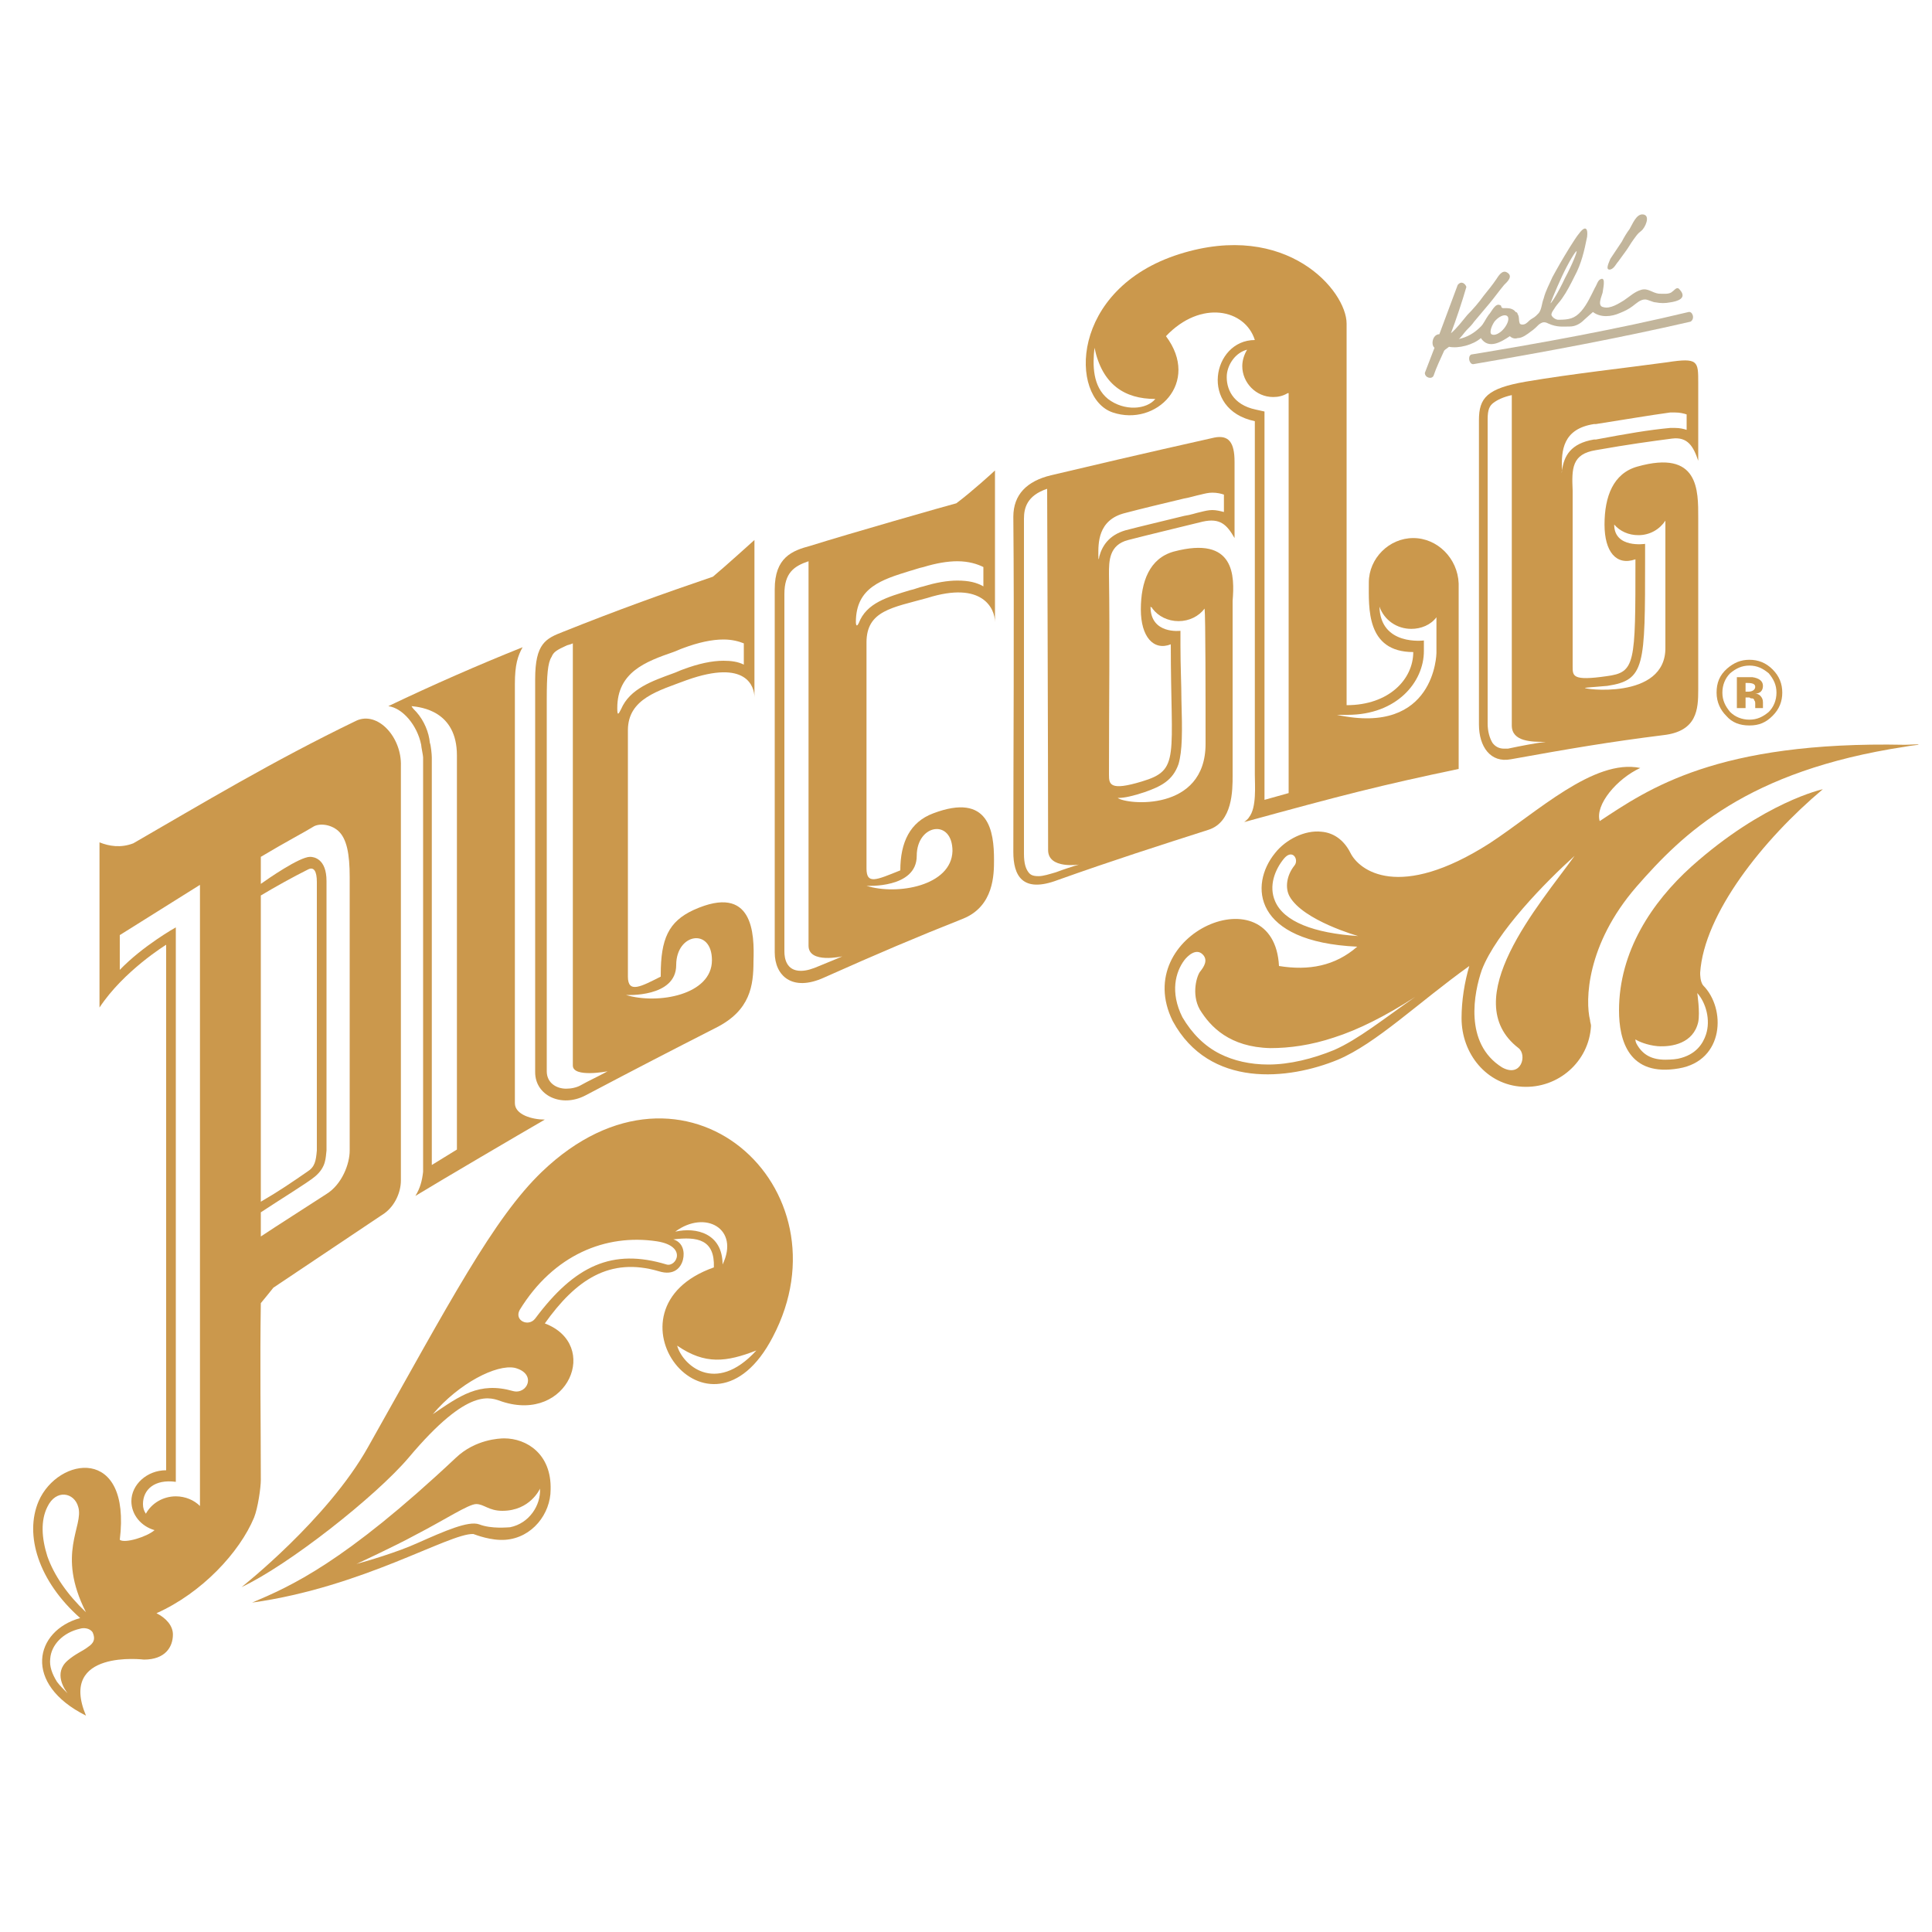
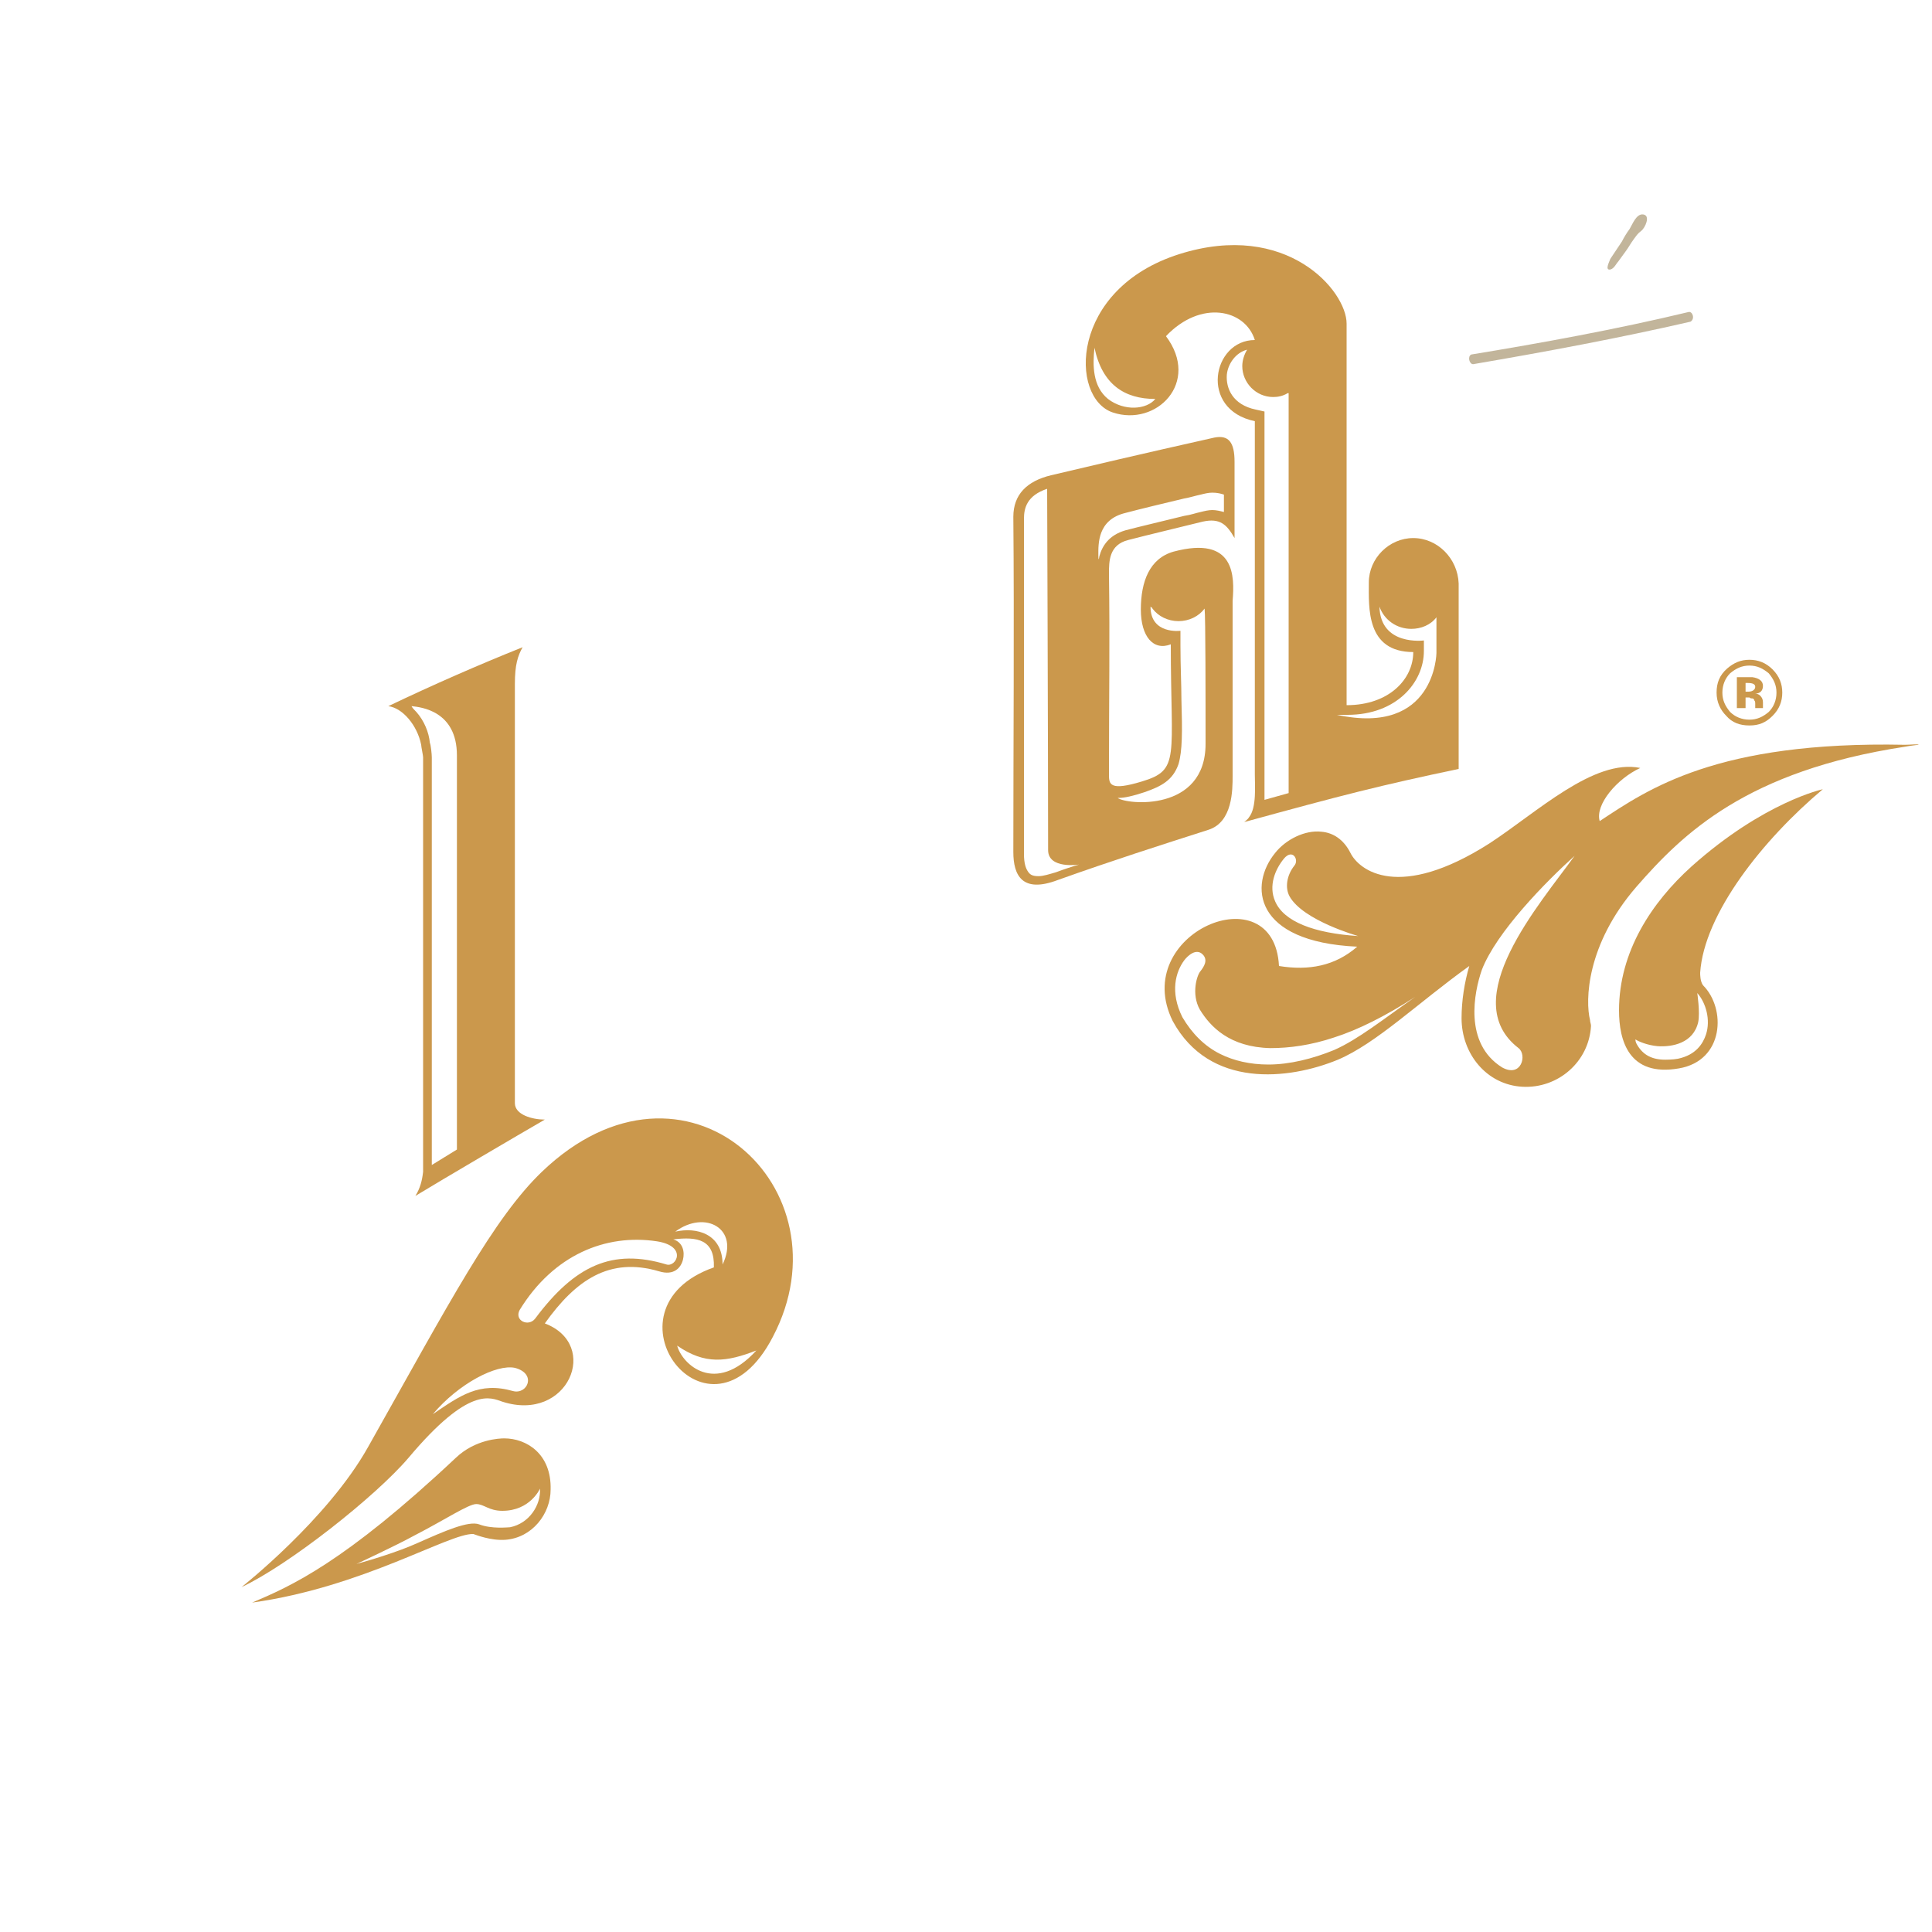
<svg xmlns="http://www.w3.org/2000/svg" version="1.1" id="Layer_1" x="0px" y="0px" viewBox="0 0 200 200" style="enable-background:new 0 0 200 200;" xml:space="preserve">
  <style type="text/css">
	.Drop_x0020_Shadow{fill:none;}
	.Round_x0020_Corners_x0020_2_x0020_pt{fill:#FFFFFF;stroke:#231F20;stroke-miterlimit:10;}
	.Live_x0020_Reflect_x0020_X{fill:none;}
	.Bevel_x0020_Soft{fill:url(#SVGID_1_);}
	.Dusk{fill:#FFFFFF;}
	.Foliage_GS{fill:#FFDD00;}
	.Pompadour_GS{fill-rule:evenodd;clip-rule:evenodd;fill:#44ADE2;}
	.st0{fill:#FFFFFF;}
	.st1{fill-rule:evenodd;clip-rule:evenodd;fill:#00744B;}
	.st2{fill-rule:evenodd;clip-rule:evenodd;fill:#C0232C;}
	.st3{fill:#C0232C;}
	.st4{fill-rule:evenodd;clip-rule:evenodd;fill:#B26F2B;}
	.st5{fill-rule:evenodd;clip-rule:evenodd;fill:#CB984C;}
	.st6{fill:#CB984C;}
	.st7{fill-rule:evenodd;clip-rule:evenodd;fill:#C2B59B;}
</style>
  <linearGradient id="SVGID_1_" gradientUnits="userSpaceOnUse" x1="0" y1="0" x2="0.707" y2="0.707">
    <stop offset="0" style="stop-color:#DEDFE3" />
    <stop offset="0.178" style="stop-color:#DADBDF" />
    <stop offset="0.361" style="stop-color:#CECFD3" />
    <stop offset="0.546" style="stop-color:#B9BCBF" />
    <stop offset="0.732" style="stop-color:#9CA0A2" />
    <stop offset="0.918" style="stop-color:#787D7E" />
    <stop offset="1" style="stop-color:#656B6C" />
  </linearGradient>
  <g>
    <g>
      <path class="st7" d="M174.8,32.3c-7.5,1.8-15.2,3.2-22.5,4.4c-0.4,0.2-0.2,1,0.2,1c7.6-1.3,15.1-2.7,22.5-4.4    C175.5,33,175.2,32.2,174.8,32.3z" />
      <path class="st7" d="M166.7,27.9C166.7,27.9,166.7,27.9,166.7,27.9c0.4-0.1,0.6-0.6,0.8-0.8c0.3-0.4,0.5-0.7,0.8-1.1    c0.3-0.4,0.5-0.8,0.8-1.2c0.3-0.4,0.4-0.6,0.8-0.9c0.4-0.3,1-1.6,0.2-1.7c-0.7-0.1-1.1,1-1.4,1.5c-0.3,0.4-0.6,0.9-0.8,1.3    c-0.4,0.6-0.8,1.2-1.2,1.8C166.6,27.1,166.1,28,166.7,27.9z" />
-       <path class="st7" d="M156.3,34.8L156.3,34.8c0.2,0.2,0.5,0.3,0.8,0.2c0.5,0,1-0.4,1.4-0.7c0.3-0.2,0.6-0.5,0.8-0.7    c0.4-0.3,0.6-0.3,1-0.1c0.9,0.4,1.5,0.3,2.2,0.3c0.6,0,1.1-0.3,1.5-0.7c0.1-0.1,0.9-0.8,0.9-0.8c0.8,0.6,1.9,0.5,2.8,0.1    c0.5-0.2,0.9-0.4,1.3-0.7c0.4-0.3,0.8-0.7,1.3-0.7c0.3,0,0.8,0.3,1.1,0.3c0.5,0.1,1,0.1,1.5,0c0.7-0.1,1.8-0.4,1-1.3    c-0.3-0.4-0.5,0-0.8,0.2c-0.3,0.3-1,0.2-1.4,0.2c-0.7-0.1-1.1-0.6-1.8-0.4c-0.7,0.2-1.2,0.7-1.8,1.1c-0.5,0.3-1.4,0.9-2.1,0.7    c-0.7-0.1-0.2-1.1-0.1-1.5c0-0.2,0.4-1.7-0.2-1.4c-0.3,0.1-0.4,0.6-0.6,0.9c-0.4,0.8-0.8,1.7-1.4,2.4c-0.7,0.8-1.3,0.9-2.4,0.9    c-0.2,0-0.6-0.2-0.7-0.5c0-0.3,0.3-0.6,0.4-0.8c0.2-0.3,0.5-0.6,0.7-0.9c0.5-0.7,0.9-1.5,1.3-2.3l0,0c0.7-1.3,1-2.6,1.3-4.1    c0.1-0.9-0.2-1.1-0.7-0.5c-0.5,0.6-0.7,1-1.1,1.6c-0.8,1.3-1.2,2-1.8,3.1c-0.3,0.7-0.7,1.4-0.9,2.2c-0.2,0.5-0.2,1.1-0.5,1.5    c-0.1,0.1-0.2,0.2-0.3,0.3c-0.2,0.2-0.5,0.3-0.7,0.5c-0.2,0.2-0.4,0.4-0.7,0.4c-0.2,0-0.3-0.1-0.3-0.2c-0.1-0.3,0-0.6-0.2-0.9    c0-0.1-0.1-0.2-0.2-0.2c-0.2-0.3-0.6-0.4-0.9-0.4c-0.1,0-0.2,0-0.4,0c-0.1,0-0.2-0.1-0.2-0.2c0-0.1-0.1-0.1-0.1-0.1    c-0.5-0.3-0.9,0.7-1.2,1c-0.3,0.4-0.5,0.9-0.8,1.2c-0.7,0.7-1.4,1.1-2.3,1.3c0.2-0.1,0.6-0.7,0.8-0.9c0.3-0.3,0.6-0.6,0.8-0.9    c0.5-0.6,1.1-1.3,1.6-1.9c0.5-0.6,1-1.3,1.5-1.9c0.3-0.3,1-0.9,0.3-1.3c-0.5-0.3-0.9,0.4-1.1,0.7c-0.4,0.6-0.9,1.2-1.3,1.7    c-0.5,0.7-1.1,1.4-1.7,2c-0.5,0.6-1.1,1.4-1.7,1.9l0,0l0,0c0.5-1.3,1.2-3.4,1.6-4.8c-0.1-0.3-0.5-0.7-0.9-0.2l-1.9,5.1    c-0.7,0-0.9,1.1-0.5,1.4l-1,2.6c0,0.5,0.7,0.7,0.9,0.3c0.3-0.9,0.7-1.7,1.1-2.6l0,0l0.1-0.1l0.4-0.3c1,0.2,2.5-0.2,3.3-0.9    C154.1,36.2,155.4,35.4,156.3,34.8z M161.7,28.6c0.7-1.5,1.4-2.6,1.5-2.6c0.1,0-0.4,1.3-1.2,2.8c-0.7,1.5-1.4,2.6-1.5,2.6    C160.5,31.4,161,30.1,161.7,28.6z M154.7,33.3c0.4-0.5,1-0.8,1.3-0.6c0.3,0.2,0.1,0.8-0.3,1.3c-0.4,0.5-1,0.8-1.3,0.6    C154.2,34.5,154.3,33.9,154.7,33.3z" />
    </g>
    <g>
      <g>
        <path class="st5" d="M52.2,148.9c-0.5,0-3,0.1-5,2c-11.6,10.9-17.1,13.3-21.1,15c11.5-1.6,20.4-7.2,22.9-7.1     c0.3,0.1,1.8,0.7,3.3,0.6c2.8-0.2,4.7-2.7,4.7-5.2C57.1,150.5,54.5,148.9,52.2,148.9z M52.8,158.1c-0.2,0-1.9,0.2-3.2-0.3     c-1.1-0.4-3.6,0.7-6.3,1.9c-2.2,1-5.3,1.9-6.4,2.2c0,0,3.9-1.8,6.1-3c3.1-1.6,5.5-3.2,6.3-3.2c0.8,0,1.3,0.7,2.7,0.7     c2.9,0,3.9-2.3,3.9-2.3C56,155.8,54.8,157.7,52.8,158.1z" />
        <path class="st5" d="M43,123.8c2.8-1.7,10.8-6.4,13.4-7.9c-1.3,0-3.1-0.5-3.1-1.7c0-14.8,0-28.6,0-43.4c0-2,0.3-2.9,0.8-3.8     c-4.5,1.8-9.3,3.9-13.9,6.1c1.5,0.2,3,2,3.4,4c0,0.2,0.2,1.1,0.2,1.3c0,18,0,31.6,0,42.9C43.7,122.2,43.5,123,43,123.8z      M43.1,73.7c-0.2-0.2-0.4-0.4-0.5-0.6c1,0.1,4.7,0.5,4.7,5.1l0,40.8l-2.6,1.6c0-14.6,0-32.5,0-42.2c0-0.3-0.1-1.3-0.2-1.5l0,0     C44.4,75.8,43.9,74.6,43.1,73.7z" />
        <path class="st5" d="M188.7,81.7c0,0-6.1,1.3-13.6,8c-4.1,3.7-7.5,8.8-7.5,14.9c0,3.1,1,6.9,6.2,6c4.7-0.8,4.9-6.2,2.5-8.6     c-0.3-0.4-0.3-1.1-0.3-1.3C176.4,94.6,182.5,86.9,188.7,81.7z M176.6,107.1c-0.3,0.9-1,2.1-2.9,2.5c-0.5,0.1-1.3,0.1-1.3,0.1     c-1.4,0-2.3-0.5-2.9-1.5c-0.2-0.3-0.2-0.5-0.2-0.6c0.3,0.2,1.2,0.6,2.3,0.7c1.5,0.1,3.7-0.3,4.2-2.5c0.2-1-0.1-3-0.1-3     C176.6,103.8,177.1,105.6,176.6,107.1z" />
        <path class="st5" d="M197.2,77.1c-19.5-0.4-26.6,4.6-31.6,7.9c-0.5-1.7,1.8-4.4,4.2-5.5c-4.8-1-10.7,4.6-15.6,7.8     c-9.4,6-13.5,2.8-14.4,1c-0.7-1.4-1.8-2.1-3-2.2c-1.7-0.2-3.7,0.8-4.8,2.2c-2.7,3.3-2.3,9.2,8.5,9.7c-2.3,2-5,2.5-8.1,2     c-0.5-9.7-15.5-3.4-11,5.7c3.8,7,12,6.1,17.1,4c4-1.7,8.3-5.9,13.6-9.7c-0.5,1.7-0.8,3.6-0.8,5.4c0,3.7,2.6,6.9,6.3,7.1     c3.7,0.2,6.9-2.6,7.1-6.3c0-0.2-0.1-0.4-0.1-0.6c-0.5-2-0.4-7.8,4.8-13.8c4.8-5.5,11.4-12,27.8-14.5c0.5-0.1,1.4-0.2,1.4-0.2     C198.7,77,197.7,77.1,197.2,77.1z M132,93.3c-0.7-1.6,0-3.3,0.9-4.4c0.9-1.1,1.6,0.1,1.1,0.7c-0.8,1-1,2.3-0.5,3.2     c1.4,2.5,7.1,4.1,7.1,4.1C136,96.6,132.9,95.4,132,93.3z M138.1,108.7c-2.2,0.9-4.6,1.5-6.8,1.5c-1.9,0-3.6-0.4-5-1.1     c-1.6-0.8-2.9-2.1-3.9-3.8c-1.3-2.6-0.7-4.7,0.2-5.9c0.3-0.4,1.2-1.3,1.9-0.6c0.6,0.6,0.1,1.3-0.2,1.7c-0.4,0.4-1,2.4-0.1,4     c1.1,1.8,3.1,3.9,7.3,4c2,0,4.2-0.3,6.6-1.1c2.5-0.8,5.3-2.2,8.4-4.2C143.2,105.5,140.6,107.6,138.1,108.7z M157.2,108.5     c0.9,0.7,0.3,3.1-1.7,2c-4-2.5-2.9-7.8-2.1-10.1c1.5-3.9,6.6-9.1,9.6-11.8C159.4,93.6,150.7,103.5,157.2,108.5z" />
        <path class="st5" d="M121.5,57.1c-2.5,0.7-3.4,3.1-3.4,6c0,2.8,1.3,4.3,3.1,3.6c0,11.8,1,13-3,14.2c-3.3,1-3.4,0.3-3.4-0.7     c0-8.2,0.1-13.7,0-20.8c0-1.3,0-3,2-3.5c1.9-0.5,5.7-1.4,7.7-1.9c1.8-0.4,2.5,0.3,3.3,1.7c0,0,0-5.9,0-7.9c0-2-0.6-2.8-2.1-2.5     c-7.6,1.7-13.1,3-16.9,3.9c-2.5,0.6-3.9,2-3.9,4.3c0.1,11.3,0,23.6,0,34.7c0,2.4,0.9,4.3,4.6,2.9c5.6-2,10.6-3.6,15.6-5.2     c2.5-0.8,2.5-4.1,2.5-5.6c0-4.2,0-16.6,0-18.1C127.8,59.7,127.9,55.4,121.5,57.1z M109.3,90.3c-0.7,0.2-1.3,0.4-1.8,0.4l0,0     c-0.7,0-0.9-0.2-1.1-0.5c-0.2-0.3-0.4-0.8-0.4-1.8c0-3.8,0-7.7,0-11.8c0-7.6,0-15.5,0-22.9c0-1.1,0.3-2.4,2.4-3.1     c0,0,0.1,28,0.1,37.4c0,2,3.2,1.5,3.2,1.5C111,89.7,110.1,90,109.3,90.3z M113.7,57.5c0-1.2-0.1-3.7,2.8-4.4c1.5-0.4,4-1,6.1-1.5     c0.6-0.1,1.2-0.3,1.7-0.4c0.4-0.1,0.8-0.2,1.2-0.2c0.5,0,0.9,0.1,1.2,0.2v1.8c-0.4-0.1-0.8-0.2-1.2-0.2c-0.4,0-0.8,0.1-1.2,0.2     c-0.5,0.1-1,0.3-1.7,0.4c-2,0.5-4.6,1.1-6.1,1.5c-1.7,0.5-2.4,1.6-2.7,2.7C113.7,58.3,113.7,57.5,113.7,57.5z M124.8,77     c0,7.1-8.2,6.3-9.1,5.6l0.1,0c0.6,0,1.5-0.2,2.7-0.6c1.7-0.6,2.9-1.2,3.5-2.9c0.4-1.4,0.4-3.3,0.3-6.7c0-1.5-0.1-3.4-0.1-5.6     v-1.5c0,0-3.1,0.4-3.1-2.5c0.1,0.1,0.2,0.1,0.2,0.2c0.6,0.8,1.6,1.3,2.7,1.3c1.1,0,2.1-0.5,2.7-1.3     C124.8,63.8,124.8,72.5,124.8,77z" />
-         <path class="st5" d="M165.2,46.6c3.4-0.6,5.6-0.9,7.9-1.2c1.6-0.2,2.2,0.8,2.7,2.3c0,0,0-6.3,0-8.1c0-2.2,0-2.6-3.2-2.1     c-4.4,0.6-9.9,1.2-14.6,2c-4.1,0.7-4.9,1.7-4.9,4c0,10.4,0,21.3,0,31.5c0,2.3,1.2,4,3.3,3.6c6.1-1.1,10.2-1.8,15.8-2.5     c3.5-0.4,3.6-2.7,3.6-4.7c0,0,0-16.6,0-17.8c0-2.8,0.1-7.1-6.3-5.3c-2.5,0.7-3.4,3.1-3.4,6c0,2.8,1.2,4.3,3.2,3.6     c0,10.9,0,11.7-3,12.1c-3.5,0.5-3.5,0-3.5-1c0-1.1,0-18.2,0-18.2C162.7,48.5,162.7,47,165.2,46.6z M164.1,71.2     c0.9-0.1,1.3-0.1,2.3-0.2c3.9-0.6,3.9-2,3.9-13.2v-1.5c0,0-3.2,0.5-3.2-2c0.6,0.7,1.5,1.1,2.5,1.1c1.2,0,2.2-0.6,2.8-1.5     c0,0,0,0,0,0c0,1.6,0,10.2,0,13.1C172.5,72.6,163.5,71.3,164.1,71.2z M156.1,77.5c-0.1,0-0.3,0-0.4,0h0c-0.5,0-0.9-0.2-1.2-0.6     c-0.3-0.5-0.5-1.2-0.5-2c0-5.1,0-10.4,0-15.6c0-5.2,0-10.7,0-15.9c0-1,0.2-1.4,0.6-1.7c0.4-0.3,1-0.6,1.9-0.8V42h0     c0,0,0,32.6,0,33.1c0,1.7,2.1,1.7,3.5,1.7C159.1,76.9,157.5,77.2,156.1,77.5z M161.7,48.7C161.7,48.9,161.6,49.1,161.7,48.7     c-0.1-2.1,0.1-4.3,3.3-4.8l0.2,0c3.2-0.5,5.5-0.9,7.7-1.2c0.2,0,0.3,0,0.5,0c0.5,0,0.9,0.1,1.2,0.2v1.6c-0.3-0.1-0.7-0.2-1.2-0.2     c-0.2,0-0.3,0-0.5,0c-2.2,0.2-4.5,0.6-7.7,1.2l-0.2,0C162.6,45.9,161.9,47.2,161.7,48.7z" />
        <path class="st5" d="M146.3,55.7c-2.5,0-4.6,2.1-4.6,4.6c0,2.6-0.3,7.2,4.6,7.2c0,2.8-2.5,5.5-6.9,5.5c0-5,0-37.7,0-39.5     c0-3.4-6.2-10.7-17.3-7.2c-11.4,3.6-11.4,14.9-6.9,16.4c4.5,1.5,9.1-3.1,5.5-7.9c3.6-3.8,8.2-2.8,9.2,0.4c-4.4,0-5.8,7.2,0,8.4     c0,0,0,31.4,0,36.6c0,1.1,0.2,3.4-0.6,4.4c-0.1,0.2-0.5,0.5-0.5,0.5c10.2-2.8,14.1-3.8,22.2-5.5V60.4     C150.9,57.8,148.8,55.7,146.3,55.7z M114.7,41.3c-1.6-1.3-1.6-3.5-1.4-5.3c0.8,3.8,3.1,5.3,6.3,5.3     C118.7,42.4,116.4,42.6,114.7,41.3z M130.9,82.8c0-0.8,0-40.2,0-40.2l-0.9-0.2c-2.4-0.5-3.1-2.2-3-3.6c0.1-1.1,0.9-2.3,2.1-2.6     c-0.3,0.5-0.5,1.1-0.5,1.7c0,1.7,1.4,3.2,3.2,3.2c0.5,0,1-0.1,1.5-0.4c0,0,0,0,0.1,0c0,0,0,36.8,0,41.4L130.9,82.8z M148.7,67.6     c0,0-0.1,8.6-10.3,6.4l1.1,0c5.1,0,7.9-3.4,7.9-6.6v-1.1c0,0-4.5,0.6-4.6-3.5c0.5,1.4,1.8,2.3,3.3,2.3c1,0,2-0.4,2.6-1.2     C148.7,66.2,148.7,67.6,148.7,67.6z" />
        <path class="st5" d="M56.1,121.3c-5,4.8-9.5,13.4-18,28.5c-4.2,7.5-13.1,14.5-13.1,14.5c4.9-2.3,13.9-9.4,17.3-13.4     c6.3-7.5,8.5-6.2,9.7-5.8c6.8,2.2,10.2-5.9,4.4-8.1c3.2-4.5,6.7-6.9,11.8-5.4c1.6,0.5,2.3-0.4,2.5-1.2c0.2-0.8,0-1.8-1-2.1     c2.5-0.3,4.3,0,4.2,2.9c-12.2,4.3-0.5,19.9,6.1,7.2C88.1,123,70.9,107.1,56.1,121.3z M53.1,144c-3.5-1-5.5,0.5-8.3,2.4     c2.7-3.2,6.6-5.2,8.5-4.8C55.6,142.2,54.6,144.4,53.1,144z M69,130.9c-5.6-1.7-9.5,0.1-13.6,5.6c-0.7,0.9-2.2,0.2-1.6-0.9     c3.5-5.7,8.9-7.9,14.2-7.1C71.2,129,70,131.2,69,130.9z M69.9,127.5c3.1-2.3,6.7-0.3,4.9,3.4C74.8,127.7,72.1,127,69.9,127.5z      M70.1,139.3c2.9,2,5.1,1.7,8.2,0.5C74,144.5,70.6,141.2,70.1,139.3z" />
-         <path class="st5" d="M36.9,74.6c-8.7,4.2-16,8.6-23.1,12.7c-1.3,0.5-2.5,0.3-3.5-0.1v17.1c2.5-3.8,6.9-6.5,6.9-6.5l0,54.4     c0,0,0,0,0,0c-2,0-3.6,1.5-3.6,3.2c0,1.4,1,2.6,2.4,3c-0.8,0.7-3.1,1.4-3.6,1c1.2-9.8-6.4-8.6-8.4-4c-1.5,3.5,0,8.3,4.3,12.1     c-4.7,1.3-6,6.8,0.6,10.1c-2.9-6.9,6-5.8,6-5.8c2.2,0,3-1.3,3-2.6c0-0.9-0.7-1.7-1.7-2.2c0,0,0,0,0,0c4.7-2.1,8.6-6.3,10.1-9.9     c0.4-1,0.7-3.1,0.7-3.9c0-5.9-0.1-12,0-18.3c0.5-0.6,0.9-1.1,1.3-1.6l11.5-7.7c1.1-0.8,1.7-2.2,1.7-3.4c0-11.3,0-25,0-42.9     C41.6,76.3,39.1,73.6,36.9,74.6z M4.9,161.1c-0.6-1.9-0.7-3.7,0-5.1c0.9-1.9,2.8-1.5,3.2,0c0.6,2-2.3,4.8,0.8,10.9     C7,165.1,5.6,163.1,4.9,161.1z M9.1,170.5c-0.5,0.4-1.3,0.7-2.1,1.4c-1.5,1.3-0.3,3,0,3.4c-0.4-0.4-0.8-0.8-1.1-1.2     c-0.5-0.8-0.8-1.6-0.7-2.4c0.1-1.4,1.3-2.7,3.1-3.1c0.3-0.1,1-0.1,1.3,0.4C9.9,169.7,9.7,170.1,9.1,170.5z M20.7,151.7     c0,1.4,0,3.1,0,4c0,0.1,0,0.1,0,0.2c-0.6-0.6-1.5-1-2.5-1c-1.3,0-2.5,0.7-3.1,1.8c-0.2-0.3-0.3-0.6-0.3-1c0-1.5,1.2-2.6,3.4-2.3     l0-57.4c0,0-3.4,1.9-5.8,4.4v-3.6l8.3-5.2C20.7,91.4,20.7,151.2,20.7,151.7z M27,92.7c1.5-0.9,3.3-1.9,4.9-2.7     c0.6-0.3,0.9,0.2,0.9,1.3c0,9.3,0,18.5,0,27.8c-0.1,1.1-0.2,1.7-1,2.2c-1.6,1.1-2.9,2-4.8,3.1C27,113.7,27,103.3,27,92.7z      M36.2,119.1c0,1.4-0.8,3.5-2.4,4.5c-2.3,1.5-5,3.2-6.8,4.4c0-1,0-2.5,0-2.5c1.8-1.2,4.9-3.1,5.6-3.7c1.2-1,1.1-2,1.2-2.7     c0,0,0-23.2,0-27.9c0-2.3-1.3-2.5-1.7-2.5c-1.1,0-4.4,2.3-5.1,2.8v-2.8c2.5-1.5,4.6-2.6,5.4-3.1c0.6-0.4,1.8-0.3,2.6,0.4     c0.9,0.8,1.2,2.4,1.2,4.8V119.1z" />
        <g>
-           <path class="st5" d="M71.8,94.2c-2.6,1.2-3.4,3-3.4,6.7c0,0.1,0,0.1,0,0.2c-2,1-3.4,1.8-3.4,0c0-9.3,0-16.1,0-25.5      c0-3.3,3.2-4.1,6.1-5.2c6.2-2.2,7,0.7,7,1.8c0-5.3,0-11.1,0-16.3c0,0-3.1,2.8-4.3,3.8c-5.3,1.8-10,3.5-15.5,5.7      c-1.8,0.7-2.9,1.2-2.9,4.9c0,13.7,0,27.1,0,40.7c0,2.4,2.7,3.7,5.2,2.4c5.5-2.9,8.6-4.5,13.5-7c3.6-1.8,3.9-4.4,3.9-6.9l0,0      C78.1,96.7,78,91.4,71.8,94.2z M60.2,112.3c-0.5,0.3-1.1,0.4-1.6,0.4c-1,0-2-0.6-2-1.8c0-6.8,0-13.2,0-19.5c0-6.3,0-12.2,0-19      c0-2.5,0.1-3.8,0.5-4.4c0.2-0.5,0.5-0.7,1.6-1.2c0,0,0.4-0.1,0.6-0.2c0,0,0,34.4,0,43.7c0,1.3,3.6,0.6,3.6,0.6      C61.8,111.5,60.9,111.9,60.2,112.3z M63.9,73.3c0-3.7,2.9-4.8,5.8-5.8c0.3-0.1,0.7-0.3,1-0.4c1.6-0.6,3-0.9,4.2-0.9      c0.9,0,1.6,0.2,2.1,0.4v2.2c-0.6-0.3-1.3-0.4-2.1-0.4c-1.2,0-2.6,0.3-4.2,0.9c-0.3,0.1-0.7,0.3-1,0.4c-2.2,0.8-4.5,1.6-5.4,3.7      C64,74,63.9,74.1,63.9,73.3z M64.8,103c0,0,5.2,0.3,5.2-3.1c0-3.3,3.7-3.9,3.7-0.5C73.7,103,68.1,104,64.8,103z" />
-           <path class="st5" d="M96.6,84.2c-2.4,0.9-3.4,3-3.4,5.9c-2.5,1-3.5,1.5-3.5-0.2V66.5c0-3.3,2.7-3.6,6.3-4.6c5.7-1.8,7,1.1,7,2.5      c0-5.5,0-10.2,0-15.7c-0.2,0.2-2.4,2.2-4,3.4c-0.8,0.2-11.3,3.2-15.1,4.4C82,57,80.2,57.7,80.2,61c0,12.6,0,25,0,37.6      c0,2.4,1.8,4.1,5.1,2.6c5.6-2.5,9.6-4.2,14.4-6.1c3.2-1.3,3.2-4.6,3.2-6.1c0,0,0,0,0,0C102.9,86.1,102.4,82,96.6,84.2z       M84.8,100c-0.7,0.3-1.3,0.5-1.9,0.5h0c-1.5,0-1.7-1.3-1.7-2c0-6.3,0-30.7,0-37c0-2.2,1-2.9,2.5-3.4c0,0,0,39.5,0,39.8      c0,1.9,3.5,1.1,3.5,1.1C86.3,99.4,85.5,99.7,84.8,100z M88.6,64.4c0-3.6,2.7-4.4,5.6-5.3c0.4-0.1,0.9-0.3,1.4-0.4      c1.3-0.4,2.5-0.6,3.5-0.6c1.2,0,2.1,0.3,2.7,0.6v2c-0.7-0.4-1.5-0.6-2.7-0.6c-1,0-2.2,0.2-3.5,0.6c-0.5,0.1-0.9,0.3-1.4,0.4      c-2.3,0.7-4.5,1.3-5.3,3.4C88.6,65.1,88.6,64.4,88.6,64.4z M89.7,91.7c0,0,5.2,0.3,5.2-3.1c0-3.3,3.7-3.9,3.7-0.5      C98.5,91.7,92.9,92.7,89.7,91.7z" />
-         </g>
+           </g>
      </g>
      <g>
        <path class="st6" d="M184.5,71.7c0,0.9-0.3,1.7-1,2.4c-0.7,0.7-1.4,1-2.4,1c-1,0-1.8-0.3-2.4-1c-0.6-0.6-1-1.4-1-2.4     c0-1,0.3-1.8,1.1-2.5c0.7-0.6,1.4-0.9,2.3-0.9c0.9,0,1.7,0.3,2.4,1C184.2,70,184.5,70.8,184.5,71.7z M181.1,68.9     c-0.8,0-1.4,0.3-2,0.8c-0.5,0.5-0.8,1.2-0.8,2c0,0.8,0.3,1.4,0.8,2c0.5,0.5,1.2,0.8,2,0.8c0.8,0,1.4-0.3,2-0.8     c0.5-0.5,0.8-1.2,0.8-2c0-0.8-0.3-1.4-0.8-2C182.5,69.2,181.9,68.9,181.1,68.9z M179.8,73.3v-3.2h1.6c0.7,0.1,1.1,0.4,1.1,0.9     c0,0.5-0.3,0.8-0.8,0.8c0.2,0,0.4,0.1,0.5,0.2c0.2,0.2,0.3,0.4,0.3,0.7v0.3c0,0.1,0,0.1,0,0.2l0,0.1h-0.8c0-0.1,0-0.2,0-0.4     c0-0.2,0-0.3-0.1-0.4c0-0.1-0.1-0.2-0.2-0.2c-0.1,0-0.2,0-0.3-0.1l-0.2,0h-0.2v1.1H179.8z M181.7,71.1c0-0.3-0.3-0.4-0.8-0.4     h-0.2v0.9h0.3C181.4,71.6,181.7,71.4,181.7,71.1z" />
      </g>
    </g>
  </g>
</svg>